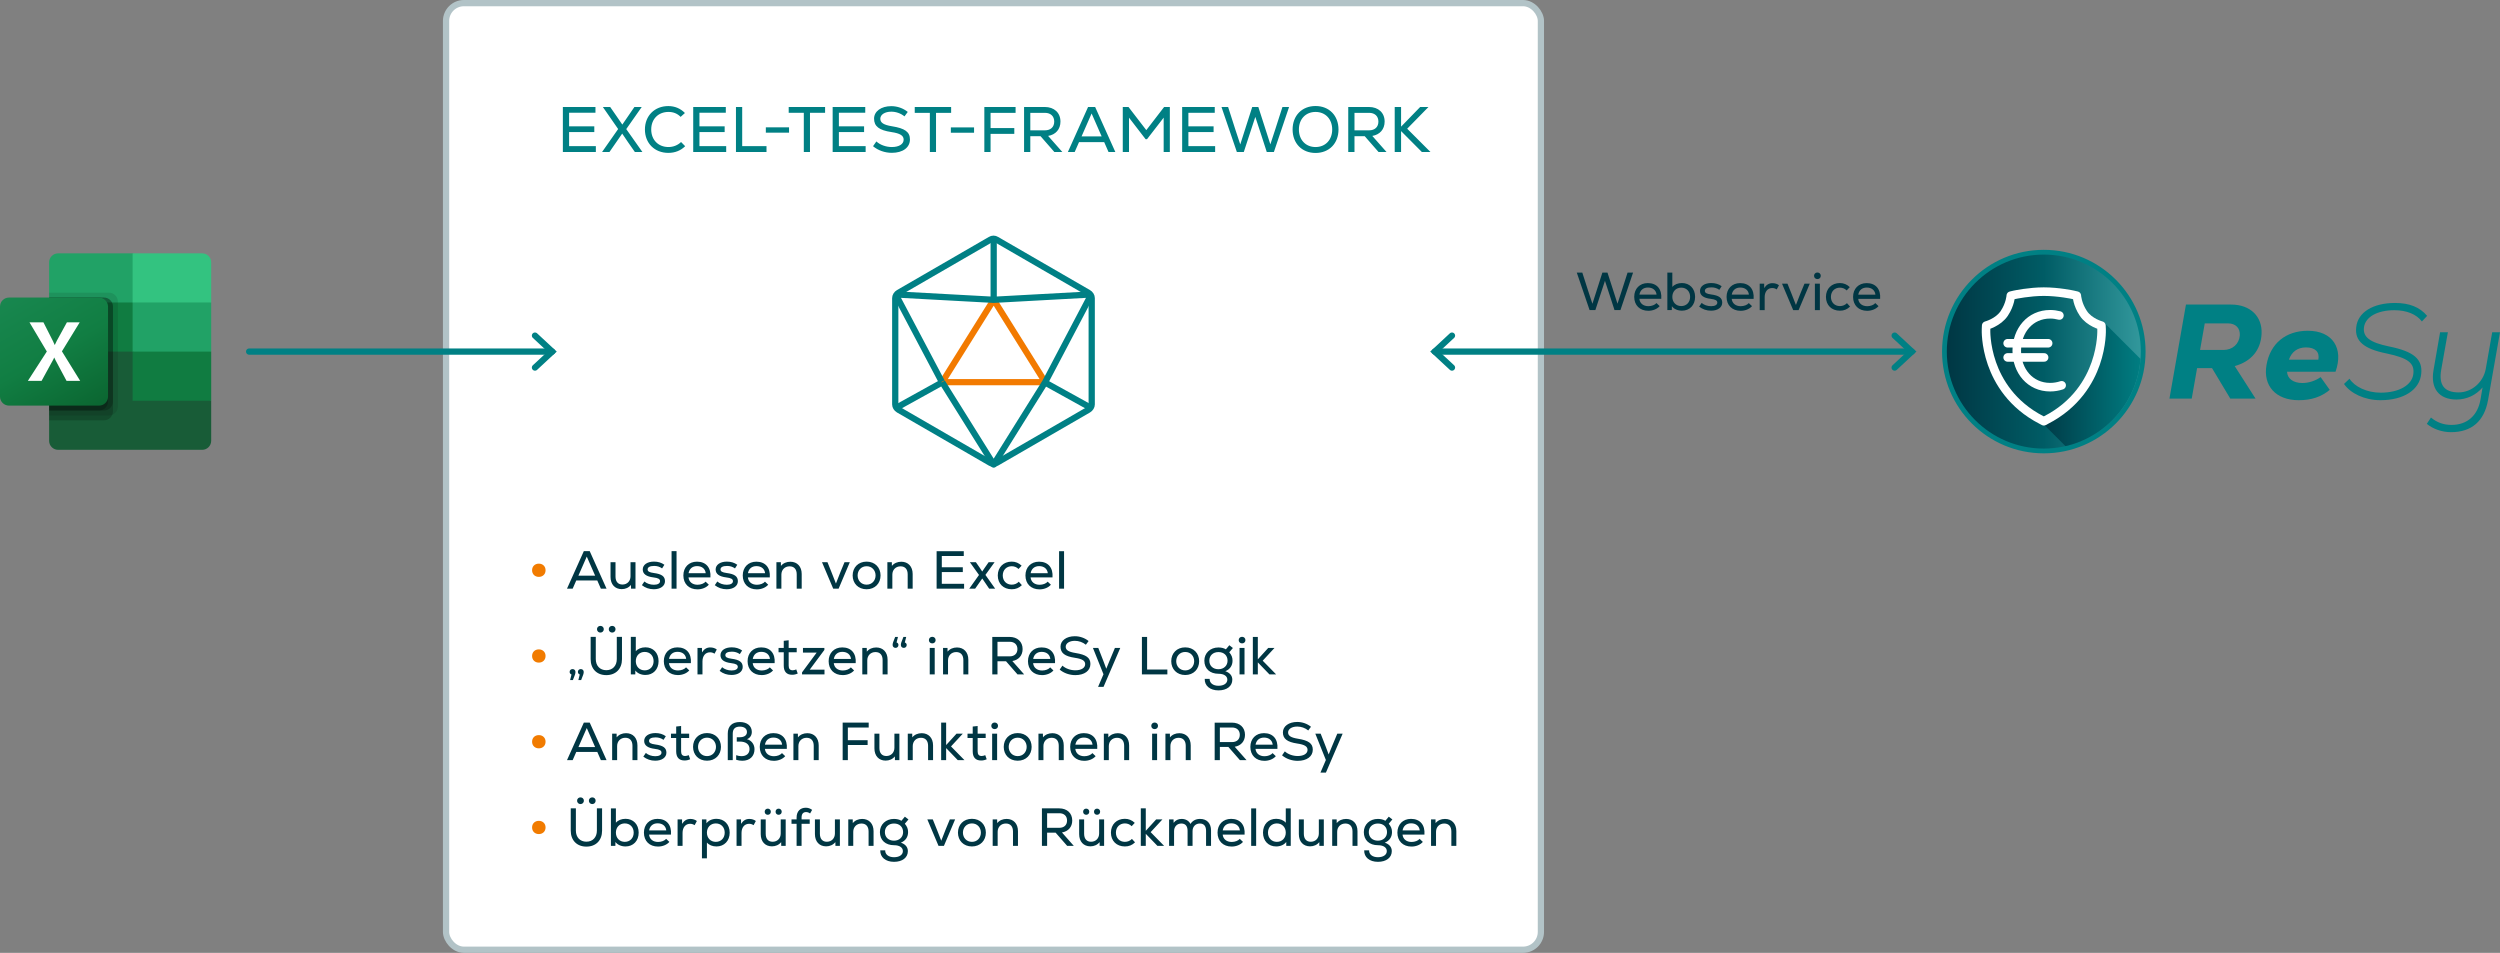
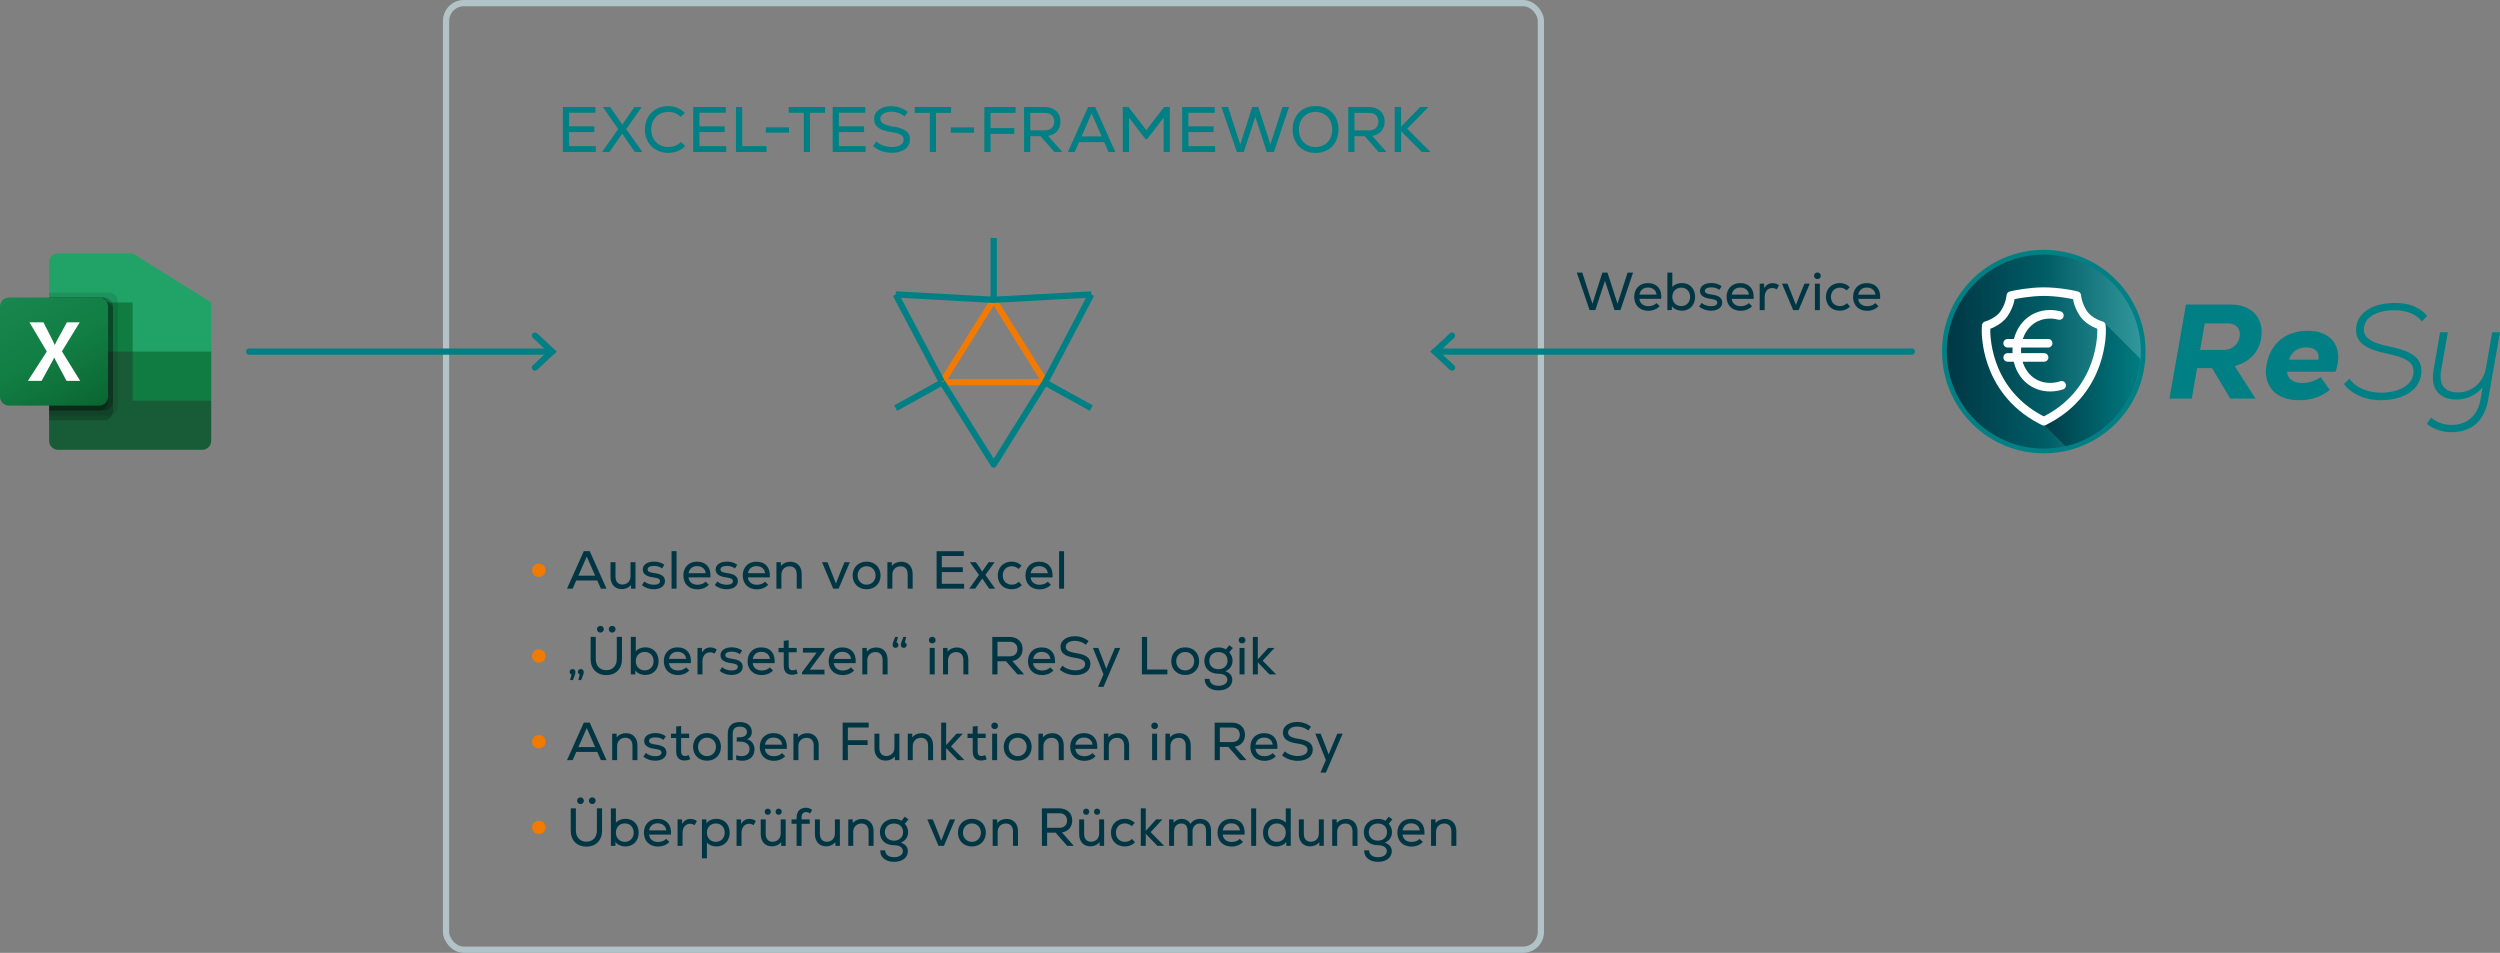
<svg xmlns="http://www.w3.org/2000/svg" viewBox="0 0 699.864 266.75">
  <rect x="0" y="0" width="699.864" height="266.75" fill="#808080" stroke="none" />
  <defs>
    <style>.k{fill:url(#j);}.l{fill:url(#g);}.m,.n,.o,.p,.q,.r,.s{fill:none;}.n,.o,.p,.r,.s{stroke-width:1.75px;}.n,.t{stroke:#008084;}.n,.q,.r,.s{stroke-linecap:round;}.o{stroke:#b2c3c7;}.p,.q,.r,.s{stroke-linejoin:round;}.p,.r{stroke:#008085;}.u{fill:#003643;}.v{fill:#008084;}.w{fill:#fff;}.x{fill:#f17b00;}.y{fill:#21a266;}.z{fill:#107c41;}.aa{fill:#185c37;}.ab{fill:#33c380;}.t{fill:url(#h);stroke-miterlimit:10;stroke-width:1.332px;}.ac{opacity:.1;}.ac,.ad{isolation:isolate;}.q{stroke:#fff;stroke-width:2.4px;}.s{stroke:#f27a00;}.ae{clip-path:url(#i);}.af{clip-path:url(#e);}.ag{clip-path:url(#d);}.ah{clip-path:url(#b);}.ai{clip-path:url(#c);}.ad{opacity:.2;}</style>
    <clipPath id="b">
      <rect class="m" x="68.87" width="467.625" height="266.75" />
    </clipPath>
    <clipPath id="c">
      <rect class="m" x="68.87" width="467.625" height="266.75" />
    </clipPath>
    <clipPath id="d">
      <rect class="m" x="68.87" width="467.625" height="266.75" />
    </clipPath>
    <clipPath id="e">
      <rect class="m" x="68.87" width="467.625" height="266.75" />
    </clipPath>
    <linearGradient id="g" x1="5.255" y1="-970.669" x2="24.995" y2="-936.481" gradientTransform="translate(0 1052)" gradientUnits="userSpaceOnUse">
      <stop offset="0" stop-color="#18874f" />
      <stop offset=".5" stop-color="#117e43" />
      <stop offset="1" stop-color="#0b6631" />
    </linearGradient>
    <linearGradient id="h" x1="544.335" y1="98.425" x2="599.976" y2="98.425" gradientUnits="userSpaceOnUse">
      <stop offset="0" stop-color="#003643" />
      <stop offset=".5" stop-color="#005c65" />
      <stop offset="1" stop-color="#33999d" />
    </linearGradient>
    <clipPath id="i">
      <circle class="m" cx="572.156" cy="98.425" r="27.145" />
    </clipPath>
    <linearGradient id="j" x1="570.18" y1="107.975" x2="600.359" y2="107.975" gradientUnits="userSpaceOnUse">
      <stop offset="0" stop-color="#003643" />
      <stop offset="1" stop-color="#008084" />
    </linearGradient>
  </defs>
  <g id="a">
    <g>
      <g class="ah">
-         <rect class="w" x="124.87" y=".875" width="306.5" height="265" rx="5" ry="5" />
        <rect class="o" x="124.87" y=".875" width="306.5" height="265" rx="5" ry="5" />
        <line class="n" x1="401.665" y1="98.425" x2="535.21" y2="98.425" />
      </g>
      <polyline class="n" points="406.477 102.899 401.665 98.425 406.477 93.952" />
      <g class="ai">
-         <polyline class="n" points="530.398 93.951 535.21 98.425 530.398 102.898" />
        <line class="n" x1="69.745" y1="98.425" x2="154.575" y2="98.425" />
      </g>
      <polyline class="n" points="149.763 93.951 154.575 98.425 149.763 102.898" />
      <g class="ag">
        <path class="u" d="m404.516,229.256c-1.077,0-2.006.404-2.635,1.168l-.015-1.033h-1.25v7.408h1.394v-3.944c0-1.336.945-2.311,2.296-2.311,1.26,0,1.995.81,1.995,2.235v4.02h1.394v-4.11c0-2.1-1.259-3.433-3.179-3.433m-9.485,1.228c1.381,0,2.296.781,2.416,1.982h-4.802c.225-1.246,1.081-1.982,2.386-1.982m-.045-1.243c-2.266,0-3.794,1.573-3.794,3.854,0,2.356,1.558,3.899,3.944,3.899,1.276,0,2.476-.494,3.18-1.303l-.899-.856c-.435.526-1.35.871-2.251.871-1.425,0-2.401-.781-2.536-2.057h6.135c.21-2.73-1.228-4.408-3.779-4.408m-9.247,6.105c-1.531,0-2.551-.961-2.551-2.401,0-1.426,1.035-2.401,2.551-2.401,1.545,0,2.551.96,2.551,2.401,0,1.41-1.051,2.401-2.551,2.401m3.944-2.401c0-.885-.255-1.561-.914-2.341l1.019-1.198-1.004-.78-.959,1.154c-.541-.344-1.276-.524-2.101-.524-2.266,0-3.929,1.558-3.929,3.689,0,2.251,1.543,3.674,3.974,3.674,1.515,0,2.461.645,2.461,1.65,0,1.035-.991,1.71-2.491,1.71-1.501,0-2.506-.78-2.461-1.935h-1.378c-.075,1.92,1.483,3.225,3.839,3.225,2.356,0,3.884-1.185,3.884-3,0-1.11-.704-1.95-1.963-2.369,1.289-.509,2.023-1.56,2.023-2.955m-12.843-3.689c-1.077,0-2.006.404-2.635,1.168l-.015-1.033h-1.25v7.408h1.394v-3.944c0-1.336.945-2.311,2.296-2.311,1.26,0,1.995.81,1.995,2.235v4.02h1.394v-4.11c0-2.1-1.259-3.433-3.179-3.433m-7.641.135v3.945c0,1.335-.915,2.31-2.266,2.31-1.215,0-1.935-.81-1.935-2.235v-4.02h-1.394v4.11c0,2.1,1.229,3.433,3.134,3.433,1.047,0,1.961-.404,2.59-1.183l.015,1.048h1.25v-7.408h-1.394Zm-11.747,6.285c-1.455,0-2.491-1.066-2.491-2.581,0-1.516,1.036-2.581,2.491-2.581,1.456,0,2.491,1.065,2.491,2.581,0,1.515-1.035,2.581-2.491,2.581m2.491-9.375v4.018c-.585-.689-1.56-1.093-2.701-1.093-2.131,0-3.674,1.528-3.674,3.869,0,2.341,1.543,3.869,3.674,3.869,1.226,0,2.26-.479,2.83-1.258l.015,1.093h1.249v-10.498h-1.393Zm-9.685,10.498h1.393v-10.498h-1.393v10.498Zm-5.578-6.315c1.38,0,2.296.781,2.416,1.982h-4.802c.225-1.246,1.08-1.982,2.386-1.982m-.045-1.243c-2.266,0-3.794,1.573-3.794,3.854,0,2.356,1.558,3.899,3.944,3.899,1.275,0,2.476-.494,3.18-1.303l-.899-.856c-.435.526-1.351.871-2.251.871-1.426,0-2.401-.781-2.536-2.057h6.135c.21-2.73-1.228-4.408-3.779-4.408m-8.688.015c-1.17,0-2.101.479-2.685,1.408-.435-.884-1.349-1.408-2.475-1.408-.941,0-1.69.359-2.245,1.093l-.015-.958h-1.249v7.408h1.393v-4.124c0-1.261.841-2.131,2.041-2.131,1.126,0,1.741.72,1.741,2.04v4.215h1.393v-4.125c0-1.26.825-2.13,2.041-2.13,1.126,0,1.741.72,1.741,2.04v4.215h1.393v-4.305c0-2.025-1.168-3.238-3.074-3.238m-10.066,7.543l-3.765-3.839,3.3-3.569h-1.755l-2.91,3.194v-6.284h-1.393v10.498h1.393v-3.374l3.255,3.374h1.875Zm-10.971.165c1.125,0,2.025-.359,2.835-1.153l-.87-.96c-.495.525-1.2.825-1.965.825-1.47,0-2.52-1.035-2.52-2.581,0-1.546,1.065-2.581,2.52-2.581.72,0,1.395.27,1.89.78l.87-.93c-.795-.764-1.71-1.138-2.775-1.138-2.295,0-3.898,1.573-3.898,3.869,0,2.326,1.588,3.869,3.913,3.869m-7.214-7.573v3.945c0,1.335-.916,2.31-2.266,2.31-1.216,0-1.936-.81-1.936-2.235v-4.02h-1.393v4.11c0,2.1,1.228,3.433,3.134,3.433,1.046,0,1.96-.404,2.59-1.183l.015,1.048h1.249v-7.408h-1.393Zm-.586-1.292c.434,0,.869-.3.869-.854,0-.569-.435-.869-.869-.869-.435,0-.854.3-.854.869,0,.554.419.854.854.854m-3.03,0c.434,0,.854-.3.854-.854,0-.569-.42-.869-.854-.869-.45,0-.869.3-.869.869,0,.554.419.854.869.854m-7.54-.435c1.35,0,2.175.795,2.175,2.04,0,1.26-.825,2.04-2.175,2.04h-3.407v-4.08h3.407Zm2.205,9.135h1.858l-3.313-3.75c1.755-.285,2.878-1.545,2.878-3.345,0-2.055-1.453-3.403-3.658-3.403h-4.83v10.498h1.453v-3.69h2.386l3.226,3.69Zm-16.95-7.543c-1.077,0-2.006.404-2.635,1.168l-.015-1.033h-1.25v7.408h1.394v-3.944c0-1.336.945-2.311,2.296-2.311,1.26,0,1.995.81,1.995,2.235v4.02h1.394v-4.11c0-2.1-1.259-3.433-3.179-3.433m-9.707,6.42c-1.531,0-2.521-1.171-2.521-2.581,0-1.411.99-2.581,2.521-2.581,1.516,0,2.506,1.17,2.506,2.581,0,1.41-.99,2.581-2.506,2.581m0,1.288c2.356,0,3.899-1.663,3.899-3.869,0-2.206-1.543-3.869-3.899-3.869-2.371,0-3.914,1.663-3.914,3.869,0,2.206,1.543,3.869,3.914,3.869m-6.192-7.573l-1.125,2.714-1.275,3.256-1.274-3.255-1.095-2.715h-1.53l3.134,7.408h1.515l3.134-7.408h-1.484Zm-15.63,5.955c-1.53,0-2.55-.961-2.55-2.401,0-1.426,1.035-2.401,2.55-2.401,1.546,0,2.551.96,2.551,2.401,0,1.41-1.05,2.401-2.551,2.401m3.945-2.401c0-.885-.255-1.561-.914-2.341l1.019-1.198-1.004-.78-.96,1.154c-.54-.344-1.275-.524-2.101-.524-2.265,0-3.929,1.558-3.929,3.689,0,2.251,1.544,3.674,3.974,3.674,1.516,0,2.461.645,2.461,1.65,0,1.035-.99,1.71-2.491,1.71-1.5,0-2.505-.78-2.46-1.935h-1.379c-.075,1.92,1.484,3.225,3.839,3.225,2.356,0,3.885-1.185,3.885-3,0-1.11-.704-1.95-1.964-2.369,1.29-.509,2.024-1.56,2.024-2.955m-12.844-3.689c-1.076,0-2.005.404-2.635,1.168l-.015-1.033h-1.249v7.408h1.393v-3.944c0-1.336.946-2.311,2.296-2.311,1.261,0,1.996.81,1.996,2.235v4.02h1.393v-4.11c0-2.1-1.258-3.433-3.179-3.433m-7.64.135v3.945c0,1.335-.915,2.31-2.266,2.31-1.215,0-1.936-.81-1.936-2.235v-4.02h-1.393v4.11c0,2.1,1.228,3.433,3.134,3.433,1.046,0,1.961-.404,2.59-1.183l.015,1.048h1.249v-7.408h-1.393Zm-8.072-2.055c.405,0,.735.12,1.125.39l.57-1.005c-.585-.42-1.14-.6-1.77-.6-1.529,0-2.578.975-2.578,2.745v.525h-1.425v1.228h1.425v6.18h1.393v-6.18h2.28v-1.228h-2.28v-.525c0-1.08.51-1.53,1.26-1.53m-7.099,2.055v3.945c0,1.335-.915,2.31-2.266,2.31-1.215,0-1.936-.81-1.936-2.235v-4.02h-1.393v4.11c0,2.1,1.229,3.433,3.134,3.433,1.047,0,1.961-.404,2.59-1.183l.015,1.048h1.249v-7.408h-1.393Zm-.586-1.292c.435,0,.869-.3.869-.854,0-.569-.434-.869-.869-.869-.434,0-.854.3-.854.869,0,.554.42.854.854.854m-3.03,0c.435,0,.854-.3.854-.854,0-.569-.419-.869-.854-.869-.449,0-.869.3-.869.869,0,.554.42.854.869.854m-5.161,1.157c-.984,0-1.734.449-2.319,1.378l-.015-1.243h-1.249v7.408h1.393v-3.644c0-1.531.84-2.536,2.115-2.536.45,0,.84.12,1.26.39l.63-1.169c-.435-.359-1.11-.584-1.815-.584m-9.39,6.42c-1.456,0-2.491-1.066-2.491-2.581,0-1.516,1.035-2.581,2.491-2.581,1.47,0,2.491,1.065,2.491,2.581,0,1.515-1.021,2.581-2.491,2.581m.18-6.45c-1.211,0-2.23.479-2.8,1.258l-.015-1.093h-1.249v10.888h1.393v-4.408c.585.689,1.546,1.093,2.671,1.093,2.191,0,3.704-1.588,3.704-3.868,0-2.282-1.513-3.87-3.704-3.87m-7.299.03c-.983,0-1.733.449-2.318,1.378l-.015-1.243h-1.25v7.408h1.393v-3.644c0-1.531.84-2.536,2.115-2.536.45,0,.84.12,1.26.39l.63-1.169c-.435-.359-1.11-.584-1.815-.584m-9.168,1.228c1.381,0,2.296.781,2.416,1.982h-4.802c.225-1.246,1.081-1.982,2.386-1.982m-.045-1.243c-2.266,0-3.794,1.573-3.794,3.854,0,2.356,1.558,3.899,3.944,3.899,1.276,0,2.476-.494,3.18-1.303l-.899-.856c-.435.526-1.35.871-2.251.871-1.425,0-2.401-.781-2.536-2.057h6.135c.21-2.73-1.228-4.408-3.779-4.408m-9.15,6.435c-1.455,0-2.491-1.066-2.491-2.581,0-1.516,1.036-2.581,2.491-2.581,1.471,0,2.491,1.065,2.491,2.581,0,1.515-1.02,2.581-2.491,2.581m.21-6.45c-1.14,0-2.115.404-2.701,1.093v-4.018h-1.393v10.498h1.249l.015-1.093c.57.779,1.604,1.258,2.833,1.258,2.128,0,3.671-1.528,3.671-3.869,0-2.341-1.543-3.869-3.674-3.869m-10.963,7.783c2.671,0,4.394-1.753,4.394-4.468v-6.24h-1.453v6.21c0,1.89-1.155,3.12-2.941,3.12-1.771,0-2.941-1.23-2.941-3.12v-6.21h-1.438v6.24c0,2.715,1.723,4.468,4.379,4.468m1.65-11.91c.479,0,.929-.33.929-.944,0-.614-.45-.929-.929-.929-.48,0-.944.315-.944.929,0,.614.464.944.944.944m-3.3,0c.48,0,.944-.33.944-.944,0-.614-.464-.929-.944-.929-.48,0-.944.315-.944.929,0,.614.464.944.944.944" />
        <path class="u" d="m374.367,205.391l-1.545,3.689-.87,2.13-.794-2.13-1.44-3.689h-1.5l2.955,7.364-1.515,3.524h1.53l4.678-10.888h-1.499Zm-11.086,7.603c2.566,0,4.229-1.228,4.229-3.119,0-1.755-1.169-2.595-4.184-3.075-1.951-.315-2.731-.825-2.731-1.756,0-.96,1.05-1.65,2.566-1.65,1.095,0,2.221.39,3.076,1.095l.764-1.035c-1.049-.854-2.43-1.348-3.855-1.348-2.356,0-4.004,1.213-4.004,2.908,0,1.801,1.183,2.716,4.034,3.136,2.026.3,2.866.81,2.866,1.77,0,1.051-1.081,1.726-2.761,1.726-1.351,0-2.761-.51-3.6-1.305l-.779,1.11c1.169.989,2.773,1.543,4.379,1.543m-9.411-6.51c1.381,0,2.296.781,2.416,1.982h-4.802c.225-1.246,1.081-1.982,2.386-1.982m-.045-1.243c-2.266,0-3.794,1.573-3.794,3.854,0,2.356,1.558,3.899,3.944,3.899,1.276,0,2.476-.494,3.18-1.303l-.899-.856c-.435.526-1.351.871-2.251.871-1.425,0-2.401-.781-2.536-2.057h6.135c.21-2.73-1.228-4.408-3.779-4.408m-8.925-1.577c1.351,0,2.176.795,2.176,2.04,0,1.26-.825,2.04-2.176,2.04h-3.406v-4.08h3.406Zm2.206,9.135h1.858l-3.313-3.75c1.755-.285,2.878-1.545,2.878-3.345,0-2.055-1.453-3.403-3.659-3.403h-4.829v10.498h1.453v-3.69h2.386l3.226,3.69Zm-16.951-7.543c-1.076,0-2.005.404-2.635,1.168l-.015-1.033h-1.249v7.408h1.393v-3.944c0-1.336.946-2.311,2.296-2.311,1.261,0,1.996.81,1.996,2.235v4.02h1.393v-4.11c0-2.1-1.258-3.433-3.179-3.433m-7.625,7.543h1.393v-7.408h-1.393v7.408Zm.704-8.683c.555,0,.944-.39.944-.915,0-.54-.389-.93-.944-.93-.539,0-.944.39-.944.93,0,.525.405.915.944.915m-10.319,1.14c-1.077,0-2.006.404-2.635,1.168l-.015-1.033h-1.25v7.408h1.393v-3.944c0-1.336.946-2.311,2.296-2.311,1.261,0,1.996.81,1.996,2.235v4.02h1.393v-4.11c0-2.1-1.258-3.433-3.178-3.433m-9.485,1.228c1.381,0,2.296.781,2.416,1.982h-4.802c.225-1.246,1.081-1.982,2.386-1.982m-.045-1.243c-2.266,0-3.794,1.573-3.794,3.854,0,2.356,1.558,3.899,3.944,3.899,1.276,0,2.476-.494,3.18-1.303l-.899-.856c-.435.526-1.35.871-2.251.871-1.425,0-2.401-.781-2.536-2.057h6.135c.21-2.73-1.228-4.408-3.779-4.408m-8.778.015c-1.076,0-2.005.404-2.635,1.168l-.015-1.033h-1.249v7.408h1.393v-3.944c0-1.336.946-2.311,2.296-2.311,1.261,0,1.996.81,1.996,2.235v4.02h1.393v-4.11c0-2.1-1.258-3.433-3.179-3.433m-9.706,6.42c-1.531,0-2.521-1.171-2.521-2.581,0-1.411.99-2.581,2.521-2.581,1.515,0,2.506,1.17,2.506,2.581,0,1.41-.991,2.581-2.506,2.581m0,1.288c2.356,0,3.899-1.663,3.899-3.869s-1.543-3.869-3.899-3.869c-2.371,0-3.914,1.663-3.914,3.869s1.543,3.869,3.914,3.869m-7.157-.165h1.393v-7.408h-1.393v7.408Zm.704-8.683c.554,0,.944-.39.944-.915,0-.54-.39-.93-.944-.93-.54,0-.944.39-.944.93,0,.525.404.915.944.915m-2.634,7.29c-.315.135-.69.24-1.005.24-.81,0-1.125-.48-1.125-1.306v-3.736h2.25v-1.213h-2.25v-2.145l-1.378.15v1.995h-1.455v1.213h1.455v3.736c0,1.665.779,2.564,2.338,2.564.555,0,1.035-.105,1.575-.344l-.405-1.154Zm-5.82,1.393l-3.765-3.839,3.3-3.569h-1.755l-2.91,3.194v-6.284h-1.393v10.498h1.393v-3.374l3.255,3.374h1.875Zm-11.97-7.543c-1.076,0-2.005.404-2.635,1.168l-.015-1.033h-1.249v7.408h1.393v-3.944c0-1.336.945-2.311,2.296-2.311,1.261,0,1.996.81,1.996,2.235v4.02h1.393v-4.11c0-2.1-1.258-3.433-3.179-3.433m-7.64.135v3.945c0,1.335-.915,2.31-2.266,2.31-1.216,0-1.936-.81-1.936-2.235v-4.02h-1.393v4.11c0,2.1,1.228,3.433,3.134,3.433,1.046,0,1.96-.404,2.59-1.183l.015,1.048h1.249v-7.408h-1.393Zm-7.199-1.727v-1.363h-7.288v10.498h1.453v-4.23h5.535v-1.348h-5.535v-3.557h5.835Zm-17.174,1.592c-1.076,0-2.005.404-2.635,1.168l-.015-1.033h-1.249v7.408h1.393v-3.944c0-1.336.946-2.311,2.296-2.311,1.261,0,1.996.81,1.996,2.235v4.02h1.393v-4.11c0-2.1-1.258-3.433-3.179-3.433m-9.484,1.228c1.38,0,2.296.781,2.416,1.982h-4.802c.225-1.246,1.08-1.982,2.386-1.982m-.045-1.243c-2.266,0-3.794,1.573-3.794,3.854,0,2.356,1.558,3.899,3.944,3.899,1.275,0,2.476-.494,3.18-1.303l-.899-.856c-.435.526-1.351.871-2.251.871-1.426,0-2.401-.781-2.536-2.057h6.135c.21-2.73-1.228-4.408-3.779-4.408m-7.379,1.694c.824-.285,1.363-1.049,1.363-2.025,0-1.696-1.318-2.774-3.359-2.774-2.176,0-3.374,1.183-3.374,3.209v7.454h1.393v-7.394c0-1.336.66-1.981,1.981-1.981,1.246,0,1.996.57,1.996,1.501,0,.931-.75,1.471-2.041,1.471h-.81v1.213h.855c1.71,0,2.716.78,2.716,2.101,0,1.261-.885,1.981-2.266,1.981-.48,0-.975-.09-1.471-.27v1.288c.586.18,1.156.27,1.711.27,2.101,0,3.419-1.258,3.419-3.239,0-1.366-.884-2.49-2.113-2.805m-11.178,4.741c-1.53,0-2.52-1.171-2.52-2.581,0-1.411.99-2.581,2.52-2.581,1.516,0,2.506,1.17,2.506,2.581,0,1.41-.99,2.581-2.506,2.581m0,1.288c2.356,0,3.899-1.663,3.899-3.869s-1.543-3.869-3.899-3.869c-2.37,0-3.914,1.663-3.914,3.869s1.544,3.869,3.914,3.869m-5.127-1.558c-.315.135-.69.24-1.005.24-.81,0-1.125-.48-1.125-1.306v-3.736h2.25v-1.213h-2.25v-2.145l-1.379.15v1.995h-1.455v1.213h1.455v3.736c0,1.665.779,2.564,2.339,2.564.555,0,1.035-.105,1.575-.344l-.405-1.154Zm-9.381,1.558c1.876,0,3.135-.914,3.135-2.248,0-1.351-.914-2.011-3.12-2.296-1.26-.165-1.74-.45-1.74-1.006,0-.63.645-.975,1.846-.975.81,0,1.53.21,2.205.69l.644-1.019c-.839-.6-1.784-.884-2.91-.884-1.89,0-3.149.884-3.149,2.203,0,1.246.989,1.981,2.984,2.221,1.336.165,1.861.45,1.861,1.051,0,.63-.66,1.005-1.726,1.005-1.035,0-2.01-.345-2.654-.915l-.705,1.035c.959.749,2.069,1.138,3.329,1.138m-8.155-7.708c-1.076,0-2.005.404-2.635,1.168l-.015-1.033h-1.249v7.408h1.393v-3.944c0-1.336.946-2.311,2.296-2.311,1.261,0,1.996.81,1.996,2.235v4.02h1.393v-4.11c0-2.1-1.258-3.433-3.179-3.433m-11.002-1.442l2.339,5.342h-4.679l2.34-5.342Zm3.944,8.985h1.59l-4.709-10.498h-1.65l-4.709,10.498h1.589l1.005-2.295h5.879l1.005,2.295Z" />
        <path class="u" d="m357.252,188.799l-3.765-3.839,3.3-3.569h-1.755l-2.91,3.194v-6.284h-1.393v10.498h1.393v-3.374l3.255,3.374h1.875Zm-10.249,0h1.393v-7.408h-1.393v7.408Zm.704-8.683c.554,0,.944-.39.944-.915,0-.54-.39-.93-.944-.93-.54,0-.944.39-.944.93,0,.525.404.915.944.915m-6.611,7.23c-1.53,0-2.551-.96-2.551-2.401,0-1.426,1.036-2.401,2.551-2.401,1.546,0,2.551.96,2.551,2.401,0,1.411-1.05,2.401-2.551,2.401m3.944-2.401c0-.885-.254-1.561-.913-2.341l1.018-1.198-1.003-.78-.96,1.154c-.54-.344-1.275-.524-2.101-.524-2.265,0-3.929,1.558-3.929,3.689,0,2.251,1.543,3.674,3.974,3.674,1.516,0,2.461.645,2.461,1.65,0,1.035-.99,1.71-2.491,1.71-1.5,0-2.506-.78-2.461-1.935h-1.378c-.075,1.92,1.483,3.225,3.839,3.225,2.356,0,3.884-1.185,3.884-3,0-1.11-.704-1.949-1.963-2.369,1.289-.509,2.023-1.559,2.023-2.955m-13.244,2.731c-1.53,0-2.521-1.17-2.521-2.581,0-1.41.991-2.581,2.521-2.581,1.516,0,2.506,1.171,2.506,2.581,0,1.411-.99,2.581-2.506,2.581m0,1.288c2.356,0,3.899-1.663,3.899-3.869,0-2.206-1.543-3.869-3.899-3.869-2.371,0-3.914,1.663-3.914,3.869,0,2.206,1.543,3.869,3.914,3.869m-12.125-.165h7.124v-1.363h-5.67v-9.135h-1.454v10.498Zm-7.561-7.408l-1.544,3.689-.87,2.13-.795-2.13-1.44-3.689h-1.499l2.954,7.364-1.515,3.524h1.53l4.679-10.888h-1.5Zm-11.086,7.603c2.566,0,4.229-1.228,4.229-3.118,0-1.756-1.168-2.596-4.184-3.076-1.95-.315-2.731-.825-2.731-1.755,0-.961,1.051-1.651,2.566-1.651,1.096,0,2.221.39,3.076,1.095l.764-1.035c-1.049-.854-2.429-1.348-3.855-1.348-2.356,0-4.004,1.213-4.004,2.908,0,1.801,1.184,2.716,4.034,3.136,2.026.3,2.866.81,2.866,1.771,0,1.05-1.08,1.725-2.761,1.725-1.35,0-2.761-.51-3.6-1.305l-.779,1.11c1.169.989,2.774,1.543,4.379,1.543m-9.411-6.51c1.381,0,2.296.781,2.416,1.982h-4.801c.225-1.246,1.08-1.982,2.385-1.982m-.045-1.243c-2.265,0-3.794,1.573-3.794,3.854,0,2.356,1.559,3.899,3.945,3.899,1.275,0,2.475-.494,3.179-1.303l-.899-.856c-.435.526-1.35.871-2.25.871-1.426,0-2.401-.781-2.536-2.057h6.135c.21-2.729-1.229-4.408-3.78-4.408m-8.924-1.577c1.35,0,2.175.795,2.175,2.04,0,1.26-.825,2.04-2.175,2.04h-3.406v-4.08h3.406Zm2.205,9.135h1.859l-3.314-3.75c1.755-.285,2.879-1.545,2.879-3.345,0-2.055-1.454-3.403-3.659-3.403h-4.83v10.498h1.454v-3.69h2.385l3.226,3.69Zm-16.95-7.543c-1.077,0-2.006.404-2.635,1.168l-.015-1.033h-1.249v7.408h1.393v-3.944c0-1.336.945-2.311,2.296-2.311,1.26,0,1.996.81,1.996,2.235v4.02h1.393v-4.11c0-2.1-1.259-3.433-3.179-3.433m-7.625,7.543h1.393v-7.408h-1.393v7.408Zm.704-8.683c.554,0,.944-.39.944-.915,0-.54-.39-.93-.944-.93-.54,0-.944.39-.944.93,0,.525.404.915.944.915m-7.68-.255l.39-1.56h-.78c-.585,1.41-.72,1.83-.72,2.264,0,.465.345.809.81.809.48,0,.825-.344.825-.809,0-.344-.21-.614-.525-.704m-2.31,0l.39-1.56h-.78c-.585,1.41-.72,1.83-.72,2.264,0,.465.345.809.825.809.465,0,.81-.344.81-.809,0-.344-.195-.614-.525-.704m-5.696,1.395c-1.076,0-2.005.404-2.635,1.168l-.015-1.033h-1.249v7.408h1.393v-3.944c0-1.336.946-2.311,2.296-2.311,1.261,0,1.996.81,1.996,2.235v4.02h1.393v-4.11c0-2.1-1.258-3.433-3.179-3.433m-9.484,1.228c1.381,0,2.296.781,2.416,1.982h-4.802c.225-1.246,1.08-1.982,2.386-1.982m-.045-1.243c-2.266,0-3.794,1.573-3.794,3.854,0,2.356,1.558,3.899,3.944,3.899,1.276,0,2.476-.494,3.18-1.303l-.899-.856c-.435.526-1.351.871-2.251.871-1.426,0-2.401-.781-2.536-2.057h6.135c.21-2.729-1.228-4.408-3.779-4.408m-9.096,6.24l4.109-5.536v-.554h-5.998v1.303h3.839l-4.094,5.536v.569h6.283v-1.318h-4.139Zm-3.758-.075c-.315.135-.69.24-1.005.24-.81,0-1.125-.48-1.125-1.305v-3.737h2.25v-1.213h-2.25v-2.145l-1.378.15v1.995h-1.455v1.213h1.455v3.737c0,1.664.779,2.563,2.338,2.563.555,0,1.035-.105,1.575-.344l-.405-1.154Zm-9.793-4.922c1.381,0,2.296.781,2.416,1.982h-4.802c.225-1.246,1.081-1.982,2.386-1.982m-.045-1.243c-2.266,0-3.794,1.573-3.794,3.854,0,2.356,1.558,3.899,3.944,3.899,1.276,0,2.476-.494,3.18-1.303l-.899-.856c-.435.526-1.35.871-2.251.871-1.425,0-2.401-.781-2.536-2.057h6.135c.21-2.729-1.228-4.408-3.779-4.408m-8.293,7.723c1.876,0,3.134-.914,3.134-2.248,0-1.351-.914-2.011-3.119-2.296-1.261-.165-1.741-.45-1.741-1.006,0-.63.645-.975,1.846-.975.81,0,1.531.21,2.205.69l.644-1.019c-.839-.599-1.784-.884-2.909-.884-1.891,0-3.149.884-3.149,2.204,0,1.245.988,1.98,2.984,2.22,1.335.165,1.861.45,1.861,1.051,0,.63-.661,1.005-1.726,1.005-1.036,0-2.011-.345-2.655-.915l-.704,1.035c.959.749,2.068,1.138,3.329,1.138m-5.941-7.708c-.984,0-1.734.449-2.319,1.378l-.015-1.243h-1.249v7.408h1.393v-3.644c0-1.531.84-2.536,2.115-2.536.45,0,.84.12,1.26.39l.63-1.169c-.435-.359-1.11-.584-1.815-.584m-9.168,1.228c1.38,0,2.295.781,2.416,1.982h-4.802c.225-1.246,1.08-1.982,2.386-1.982m-.045-1.243c-2.266,0-3.794,1.573-3.794,3.854,0,2.356,1.558,3.899,3.944,3.899,1.275,0,2.475-.494,3.179-1.303l-.898-.856c-.436.526-1.351.871-2.251.871-1.426,0-2.401-.781-2.536-2.057h6.135c.21-2.729-1.229-4.408-3.779-4.408m-9.15,6.435c-1.456,0-2.491-1.065-2.491-2.581,0-1.515,1.035-2.581,2.491-2.581,1.47,0,2.491,1.066,2.491,2.581,0,1.516-1.021,2.581-2.491,2.581m.21-6.45c-1.141,0-2.116.404-2.701,1.093v-4.018h-1.393v10.498h1.249l.015-1.093c.569.779,1.604,1.258,2.833,1.258,2.128,0,3.671-1.528,3.671-3.869,0-2.341-1.543-3.869-3.674-3.869m-10.964,7.783c2.671,0,4.394-1.753,4.394-4.468v-6.24h-1.453v6.21c0,1.89-1.155,3.12-2.941,3.12-1.77,0-2.941-1.23-2.941-3.12v-6.21h-1.438v6.24c0,2.715,1.724,4.468,4.379,4.468m1.65-11.91c.48,0,.929-.33.929-.944s-.449-.929-.929-.929c-.479,0-.944.315-.944.929s.465.944.944.944m-3.3,0c.48,0,.944-.33.944-.944s-.464-.929-.944-.929c-.479,0-.944.315-.944.929s.465.944.944.944m-5.491,10.217c-.465,0-.81.33-.81.794,0,.345.21.614.525.719l-.39,1.56h.78c.585-1.41.72-1.845.72-2.279,0-.464-.345-.794-.825-.794m-2.295,0c-.48,0-.825.33-.825.794,0,.345.21.614.525.719l-.39,1.56h.78c.585-1.41.72-1.845.72-2.279,0-.464-.345-.794-.81-.794" />
        <path class="u" d="m296.485,164.799h1.393v-10.498h-1.393v10.498Zm-5.577-6.315c1.38,0,2.296.781,2.416,1.982h-4.802c.225-1.246,1.08-1.982,2.386-1.982m-.045-1.243c-2.266,0-3.794,1.573-3.794,3.854,0,2.356,1.558,3.899,3.944,3.899,1.275,0,2.475-.494,3.179-1.303l-.898-.856c-.436.526-1.351.871-2.251.871-1.426,0-2.401-.781-2.536-2.057h6.135c.21-2.73-1.228-4.408-3.779-4.408m-7.627,7.723c1.125,0,2.025-.359,2.835-1.153l-.87-.96c-.495.525-1.2.825-1.965.825-1.47,0-2.52-1.035-2.52-2.581,0-1.546,1.065-2.581,2.52-2.581.72,0,1.395.27,1.89.78l.87-.93c-.795-.764-1.71-1.138-2.775-1.138-2.295,0-3.898,1.573-3.898,3.869,0,2.326,1.588,3.869,3.913,3.869m-7.372-4.019l2.565-3.554h-1.665l-1.11,1.59-.69,1.019-.659-1.019-1.11-1.59h-1.68l2.55,3.569-2.73,3.839h1.65l1.994-2.849,1.935,2.849h1.68l-2.73-3.854Zm-12.21,2.491v-3.286h5.88v-1.335h-5.88v-3.166h6.15v-1.348h-7.603v10.498h7.693v-1.363h-6.24Zm-11.339-6.18c-1.077,0-2.006.404-2.635,1.168l-.015-1.033h-1.249v7.408h1.393v-3.944c0-1.336.945-2.311,2.296-2.311,1.26,0,1.996.81,1.996,2.235v4.02h1.393v-4.11c0-2.1-1.258-3.433-3.179-3.433m-9.707,6.42c-1.53,0-2.521-1.171-2.521-2.581,0-1.411.991-2.581,2.521-2.581,1.516,0,2.506,1.17,2.506,2.581,0,1.41-.99,2.581-2.506,2.581m0,1.288c2.356,0,3.899-1.663,3.899-3.869s-1.543-3.869-3.899-3.869c-2.371,0-3.914,1.663-3.914,3.869s1.543,3.869,3.914,3.869m-6.192-7.573l-1.125,2.714-1.275,3.256-1.274-3.255-1.095-2.715h-1.53l3.135,7.408h1.514l3.135-7.408h-1.485Zm-15.164-.135c-1.077,0-2.006.404-2.635,1.168l-.015-1.033h-1.249v7.408h1.393v-3.944c0-1.336.945-2.311,2.296-2.311,1.26,0,1.996.81,1.996,2.235v4.02h1.393v-4.11c0-2.1-1.259-3.433-3.179-3.433m-9.485,1.228c1.381,0,2.296.781,2.416,1.982h-4.802c.225-1.246,1.081-1.982,2.386-1.982m-.045-1.243c-2.266,0-3.794,1.573-3.794,3.854,0,2.356,1.558,3.899,3.944,3.899,1.276,0,2.476-.494,3.18-1.303l-.899-.856c-.435.526-1.35.871-2.251.871-1.425,0-2.401-.781-2.536-2.057h6.135c.21-2.73-1.228-4.408-3.779-4.408m-8.293,7.723c1.876,0,3.134-.914,3.134-2.248,0-1.351-.914-2.011-3.119-2.296-1.261-.165-1.741-.45-1.741-1.006,0-.63.645-.975,1.846-.975.81,0,1.531.21,2.205.69l.644-1.019c-.839-.6-1.784-.884-2.909-.884-1.891,0-3.149.884-3.149,2.203,0,1.246.988,1.981,2.984,2.221,1.335.165,1.861.45,1.861,1.051,0,.63-.661,1.005-1.726,1.005-1.036,0-2.011-.345-2.655-.915l-.704,1.035c.959.749,2.068,1.138,3.329,1.138m-8.286-6.48c1.381,0,2.296.781,2.416,1.982h-4.802c.225-1.246,1.08-1.982,2.386-1.982m-.045-1.243c-2.266,0-3.794,1.573-3.794,3.854,0,2.356,1.558,3.899,3.944,3.899,1.276,0,2.476-.494,3.18-1.303l-.899-.856c-.435.526-1.351.871-2.251.871-1.426,0-2.401-.781-2.536-2.057h6.135c.21-2.73-1.228-4.408-3.779-4.408m-7.097,7.558h1.393v-10.498h-1.393v10.498Zm-4.98.165c1.876,0,3.135-.914,3.135-2.248,0-1.351-.914-2.011-3.119-2.296-1.261-.165-1.741-.45-1.741-1.006,0-.63.645-.975,1.846-.975.81,0,1.53.21,2.205.69l.644-1.019c-.839-.6-1.784-.884-2.909-.884-1.891,0-3.15.884-3.15,2.203,0,1.246.989,1.981,2.984,2.221,1.336.165,1.861.45,1.861,1.051,0,.63-.66,1.005-1.725,1.005-1.036,0-2.011-.345-2.655-.915l-.705,1.035c.959.749,2.069,1.138,3.329,1.138m-6.513-7.573v3.945c0,1.335-.915,2.31-2.266,2.31-1.216,0-1.936-.81-1.936-2.235v-4.02h-1.393v4.11c0,2.1,1.228,3.433,3.134,3.433,1.046,0,1.96-.404,2.59-1.183l.015,1.048h1.249v-7.408h-1.393Zm-12.248-1.577l2.339,5.342h-4.679l2.34-5.342Zm3.944,8.985h1.59l-4.709-10.498h-1.65l-4.709,10.498h1.589l1.005-2.295h5.879l1.005,2.295Z" />
        <path class="u" d="m522.598,80.501c1.381,0,2.296.781,2.416,1.982h-4.802c.226-1.246,1.081-1.982,2.386-1.982m-.045-1.243c-2.266,0-3.794,1.573-3.794,3.854,0,2.356,1.558,3.899,3.944,3.899,1.276,0,2.476-.494,3.18-1.303l-.899-.856c-.435.526-1.35.871-2.251.871-1.425,0-2.401-.781-2.536-2.057h6.135c.21-2.729-1.228-4.408-3.779-4.408m-7.476,7.723c1.125,0,2.025-.359,2.835-1.153l-.87-.96c-.495.525-1.2.825-1.965.825-1.47,0-2.52-1.035-2.52-2.581s1.065-2.581,2.52-2.581c.72,0,1.395.27,1.89.78l.87-.93c-.795-.764-1.71-1.138-2.775-1.138-2.295,0-3.899,1.573-3.899,3.869,0,2.326,1.589,3.869,3.914,3.869m-7.007-.165h1.393v-7.408h-1.393v7.408Zm.704-8.683c.555,0,.945-.39.945-.915,0-.54-.39-.93-.945-.93-.539,0-.944.39-.944.93,0,.525.405.915.944.915m-3.615,1.275l-1.125,2.714-1.274,3.256-1.275-3.255-1.095-2.715h-1.529l3.134,7.408h1.515l3.134-7.408h-1.485Zm-8.957-.135c-.984,0-1.734.449-2.319,1.378l-.015-1.243h-1.249v7.408h1.393v-3.644c0-1.531.84-2.536,2.115-2.536.45,0,.84.12,1.26.39l.63-1.169c-.435-.359-1.11-.584-1.815-.584m-9.018,1.228c1.38,0,2.296.781,2.416,1.982h-4.802c.225-1.246,1.08-1.982,2.386-1.982m-.045-1.243c-2.266,0-3.794,1.573-3.794,3.854,0,2.356,1.558,3.899,3.944,3.899,1.275,0,2.476-.494,3.18-1.303l-.899-.856c-.435.526-1.351.871-2.251.871-1.426,0-2.401-.781-2.536-2.057h6.135c.21-2.729-1.228-4.408-3.779-4.408m-8.144,7.723c1.876,0,3.134-.914,3.134-2.248,0-1.351-.913-2.011-3.119-2.296-1.26-.165-1.741-.45-1.741-1.006,0-.63.646-.975,1.846-.975.811,0,1.531.21,2.206.69l.644-1.019c-.839-.599-1.784-.884-2.91-.884-1.89,0-3.149.884-3.149,2.204,0,1.245.989,1.98,2.984,2.22,1.336.165,1.861.45,1.861,1.051,0,.63-.66,1.005-1.726,1.005-1.035,0-2.01-.345-2.654-.915l-.705,1.035c.959.749,2.069,1.138,3.329,1.138m-8.345-1.288c-1.456,0-2.491-1.065-2.491-2.581,0-1.515,1.035-2.581,2.491-2.581,1.47,0,2.491,1.066,2.491,2.581,0,1.516-1.021,2.581-2.491,2.581m.21-6.45c-1.141,0-2.116.404-2.701,1.093v-4.018h-1.393v10.498h1.249l.015-1.093c.569.779,1.603,1.258,2.832,1.258,2.129,0,3.672-1.528,3.672-3.869s-1.544-3.869-3.674-3.869m-9.53,1.258c1.381,0,2.296.781,2.416,1.982h-4.802c.225-1.246,1.081-1.982,2.386-1.982m-.045-1.243c-2.266,0-3.794,1.573-3.794,3.854,0,2.356,1.558,3.899,3.944,3.899,1.276,0,2.476-.494,3.18-1.303l-.899-.856c-.435.526-1.35.871-2.251.871-1.425,0-2.401-.781-2.536-2.057h6.135c.21-2.729-1.228-4.408-3.779-4.408m-5.657-2.94l-1.71,5.324-1.11,3.391-2.804-8.715h-1.425l-2.79,8.73-1.125-3.405-1.709-5.325h-1.545l3.584,10.498h1.62l1.29-3.943,1.395-4.245,1.395,4.245,1.274,3.943h1.665l3.54-10.498h-1.545Z" />
        <path class="v" d="m400.452,42.55l-6.516-6.516,5.958-6.084h-2.322l-5.346,5.508v-5.508h-1.782v12.6h1.782v-5.85l5.814,5.85h2.412Zm-17.185-10.962c1.62,0,2.61.954,2.61,2.448,0,1.512-.99,2.448-2.61,2.448h-4.086v-4.896h4.086Zm2.646,10.962h2.232l-3.978-4.5c2.106-.342,3.456-1.854,3.456-4.014,0-2.466-1.746-4.086-4.392-4.086h-5.796v12.6h1.746v-4.428h2.862l3.87,4.428Zm-17.631-1.386c-2.754,0-4.662-1.998-4.662-4.914s1.908-4.914,4.662-4.914,4.662,1.998,4.662,4.914-1.908,4.914-4.662,4.914m0,1.656c3.816,0,6.426-2.682,6.426-6.57s-2.61-6.57-6.426-6.57c-3.816,0-6.426,2.682-6.426,6.57s2.61,6.57,6.426,6.57m-9.269-12.87l-2.052,6.39-1.332,4.068-3.366-10.458h-1.71l-3.348,10.476-1.35-4.086-2.052-6.39h-1.854l4.302,12.6h1.944l1.548-4.734,1.674-5.094,1.674,5.094,1.53,4.734h1.998l4.248-12.6h-1.854Zm-26.329,10.962v-3.942h7.056v-1.602h-7.056v-3.798h7.38v-1.62h-9.126v12.6h9.234v-1.638h-7.488Zm-6.795-10.962l-4.986,6.48-4.986-6.48h-1.602v12.6h1.746v-9.612l4.644,6.03h.396l4.662-6.03v9.612h1.728v-12.6h-1.602Zm-20.298,1.818l2.808,6.408h-5.616l2.808-6.408Zm4.734,10.782h1.908l-5.652-12.6h-1.98l-5.652,12.6h1.908l1.206-2.754h7.056l1.206,2.754Zm-17.809-10.962c1.62,0,2.61.954,2.61,2.448,0,1.512-.99,2.448-2.61,2.448h-4.086v-4.896h4.086Zm2.646,10.962h2.232l-3.978-4.5c2.106-.342,3.456-1.854,3.456-4.014,0-2.466-1.746-4.086-4.392-4.086h-5.796v12.6h1.746v-4.428h2.862l3.87,4.428Zm-10.853-10.962v-1.638h-8.748v12.6h1.746v-5.076h6.642v-1.62h-6.642v-4.266h7.002Zm-18.121,5.562h6.498v-1.494h-6.498v1.494Zm.079-7.2h-10.188v1.638h4.23v10.962h1.728v-10.962h4.23v-1.638Zm-16.608,12.834c3.078,0,5.076-1.476,5.076-3.744,0-2.106-1.404-3.114-5.022-3.69-2.34-.378-3.276-.99-3.276-2.106,0-1.152,1.26-1.98,3.078-1.98,1.314,0,2.664.468,3.69,1.314l.918-1.242c-1.26-1.026-2.916-1.62-4.626-1.62-2.826,0-4.806,1.458-4.806,3.492,0,2.16,1.422,3.258,4.842,3.762,2.43.36,3.438.972,3.438,2.124,0,1.26-1.296,2.07-3.312,2.07-1.62,0-3.312-.612-4.32-1.566l-.936,1.332c1.404,1.188,3.33,1.854,5.256,1.854m-14.816-1.872v-3.942h7.056v-1.602h-7.056v-3.798h7.38v-1.62h-9.126v12.6h9.234v-1.638h-7.488Zm-3.861-10.962h-10.188v1.638h4.23v10.962h1.728v-10.962h4.23v-1.638Zm-16.589,7.2h6.498v-1.494h-6.498v1.494Zm-8.364,5.4h8.55v-1.638h-6.804v-10.962h-1.746v12.6Zm-10.22-1.638v-3.942h7.056v-1.602h-7.056v-3.798h7.379v-1.62h-9.125v12.6h9.233v-1.638h-7.487Zm-8.713,1.89c1.872,0,3.474-.648,4.716-1.872l-1.152-1.17c-.918.9-2.196,1.404-3.51,1.404-2.862,0-4.842-1.998-4.842-4.914s1.98-4.914,4.842-4.914c1.35,0,2.502.468,3.384,1.386l1.206-1.08c-1.242-1.278-2.844-1.944-4.644-1.944-3.852,0-6.552,2.718-6.552,6.552s2.7,6.552,6.552,6.552m-11.781-6.66l4.338-6.192h-2.052l-3.384,4.932-1.602-2.34-1.8-2.592h-2.052l4.284,6.174-4.5,6.426h2.07l3.564-5.148,1.62,2.394,1.926,2.754h2.106l-4.518-6.408Zm-15.999,4.77v-3.942h7.056v-1.602h-7.056v-3.798h7.38v-1.62h-9.126v12.6h9.234v-1.638h-7.488Z" />
-         <path class="r" d="m277.255,67.09c.577-.346,1.153-.346,1.73,0l25.712,14.874c.577.346.923.923.923,1.499v29.749c0,.576-.346,1.153-.923,1.499l-25.712,14.874c-.577.346-1.153.346-1.73,0l-25.713-14.874c-.576-.346-.922-.923-.922-1.499v-29.749c0-.576.346-1.153.922-1.499l25.713-14.874Z" />
      </g>
      <polygon class="s" points="292.59 106.985 263.764 106.985 278.177 83.924 292.59 106.985" />
      <path class="p" d="m263.764,106.986l14.413,23.061,14.413-23.061m-41.855,7.264l12.914-7.149m41.855,7.149l-12.914-7.149m12.914-24.675l-27.327,1.499v-17.296m27.327,15.797l-12.914,24.56m-41.855-24.56l12.914,24.444m-12.914-24.444l27.442,1.499" />
      <g class="af">
        <path class="x" d="m150.843,233.497c1.088,0,1.887-.748,1.887-1.853s-.799-1.853-1.887-1.853c-1.088,0-1.887.748-1.887,1.853s.799,1.853,1.887,1.853" />
        <path class="x" d="m150.843,209.497c1.088,0,1.887-.748,1.887-1.853s-.799-1.853-1.887-1.853c-1.088,0-1.887.748-1.887,1.853s.799,1.853,1.887,1.853" />
        <path class="x" d="m150.843,185.497c1.088,0,1.887-.748,1.887-1.853,0-1.105-.799-1.853-1.887-1.853-1.088,0-1.887.748-1.887,1.853,0,1.105.799,1.853,1.887,1.853" />
        <path class="x" d="m150.843,161.497c1.088,0,1.887-.748,1.887-1.853,0-1.105-.799-1.853-1.887-1.853-1.088,0-1.887.748-1.887,1.853,0,1.105.799,1.853,1.887,1.853" />
      </g>
    </g>
  </g>
  <g id="f">
    <g>
      <g>
        <path class="aa" d="m37.125,97.05l-23.375-4.125v30.48c0,1.392,1.128,2.52,2.52,2.52h40.334c1.392,0,2.52-1.128,2.52-2.52h0v-11.23l-22-15.125Z" />
        <path class="y" d="m37.125,70.925h-20.855c-1.392,0-2.52,1.128-2.52,2.52h0v11.23l23.375,13.75,12.375,4.125,9.625-4.125v-13.75l-22-13.75Z" />
        <path class="z" d="m13.75,84.675h23.375v13.75H13.75v-13.75Z" />
        <path class="ac" d="m30.48,81.925H13.75v34.375h16.73c1.39-.005,2.516-1.13,2.52-2.52v-29.334c-.005-1.39-1.13-2.516-2.52-2.52Z" />
        <path class="ad" d="m29.105,83.3h-15.355v34.375h15.355c1.39-.005,2.516-1.13,2.52-2.52v-29.334c-.005-1.39-1.13-2.516-2.52-2.52Z" />
-         <path class="ad" d="m29.105,83.3h-15.355v31.625h15.355c1.39-.005,2.516-1.13,2.52-2.52v-26.584c-.005-1.39-1.13-2.516-2.52-2.52Z" />
+         <path class="ad" d="m29.105,83.3h-15.355v31.625h15.355c1.39-.005,2.516-1.13,2.52-2.52v-26.584Z" />
        <path class="ad" d="m27.73,83.3h-13.98v31.625h13.98c1.39-.005,2.516-1.13,2.52-2.52v-26.584c-.005-1.39-1.13-2.516-2.52-2.52Z" />
        <path class="l" d="m2.52,83.3h25.209c1.392,0,2.52,1.128,2.52,2.52v25.209c0,1.392-1.128,2.52-2.52,2.52H2.52c-1.392 0-2.52-1.128-2.52-2.52v-25.209c0-1.392,1.128-2.52,2.52-2.52Z" />
        <path class="w" d="m7.806,106.617l5.302-8.216-4.858-8.17h3.908l2.651,5.225c.245.496.412.865.503,1.108h.034c.174-.396.357-.781.55-1.154l2.834-5.177h3.587l-4.982,8.122,5.108,8.261h-3.817l-3.062-5.735c-.144-.244-.267-.5-.366-.766h-.045c-.09.26-.209.509-.355.743l-3.153,5.758h-3.84v0Z" />
-         <path class="ab" d="m56.605,70.925h-19.48v13.75h22v-11.23c0-1.392-1.128-2.52-2.52-2.52h0Z" />
        <path class="z" d="m37.125,98.425h22v13.75h-22v-13.75Z" />
      </g>
      <g>
        <g>
          <g>
            <path class="t" d="m599.976,98.425c0,15.364-12.457,27.82-27.821,27.82s-27.82-12.456-27.82-27.82c0-15.365,12.456-27.821,27.82-27.821s27.821,12.456,27.821,27.821Z" />
            <g class="ae">
              <path class="k" d="m588.282,91.153l.046.995c.009.176.176,4.38-1.65,9.62-1.69,4.846-5.48,11.53-13.933,15.844l-.589.315-.589-.315c-.478-.244-.937-.498-1.386-.757l8.735,8.735s6.071-.468,13.618-8.143c7.546-7.675,7.826-15.826,7.826-15.826l-11.26-11.26-.817.792Z" />
            </g>
          </g>
          <g>
            <path class="q" d="m581.396,82.77s.126,2.407,1.83,4.961c1.703,2.555,5.056,3.421,5.056,3.421h-0s.046.995.046.995c.009.176.176,4.38-1.65,9.62-1.69,4.846-5.48,11.53-13.933,15.844l-.589.315-.589-.315c-8.453-4.315-12.243-10.998-13.933-15.844-1.826-5.24-1.659-9.444-1.65-9.62l.046-.995s3.353-.867,5.056-3.421,1.83-4.961,1.83-4.961l1.038-.239c.1-.024,4.197-.887,8.203-.888,4.094-0,8.101.863,8.203.888l1.038.239h0Z" />
            <g>
              <path class="q" d="m576.522,88.323c-.827-.216-1.69-.343-2.584-.343-5.636,0-9.354,4.569-9.354,10.205,0,5.636,3.718,10.205,9.354,10.205,1.124,0,2.203-.189,3.214-.525" />
              <line class="q" x1="562.032" y1="96.093" x2="573.371" y2="96.093" />
              <line class="q" x1="562.032" y1="100.061" x2="572.237" y2="100.061" />
            </g>
          </g>
        </g>
        <g>
          <g>
            <path class="v" d="m625.596,102.484l5.827,9.098h-7.068l-5.113-8.534h-4.173l-1.504,8.534h-6.241l4.625-26.32h12.67c5.301,0,8.76,3.309,8.497,8.234-.226,4.511-2.895,7.708-7.52,8.987Zm-1.918-11.957h-6.466l-1.316,7.444h6.541c2.52,0,4.399-1.653,4.588-4.097.113-1.994-1.128-3.347-3.347-3.347Z" />
            <path class="v" d="m653.822,104.063h-13.573c.075,1.919,1.73,3.159,4.286,3.159,1.767,0,3.647-.602,5.113-1.655l2.557,3.572c-2.369,1.955-5.113,2.895-8.685,2.895-6.43,0-10.039-4.023-9.024-9.852,1.052-6.054,5.414-9.588,11.58-9.588,6.956,0,10.077,4.927,7.745,11.468Zm-13.046-3.384h8.234c.414-2.144-.865-3.422-3.459-3.422-2.369,0-4.023,1.241-4.775,3.422Z" />
          </g>
          <g>
            <path class="v" d="m656.191,107.486l1.542-1.466c1.391,2.217,4.85,3.909,8.722,3.909,5.114,0,8.761-2.105,9.138-5.188.413-3.084-1.43-4.513-7.483-5.791-6.391-1.278-8.949-3.497-8.497-7.331.414-4.173,4.663-6.805,10.866-6.805,4.023,0,6.919,1.164,8.986,3.609l-1.466,1.578c-1.505-2.03-4.288-3.158-7.708-3.158-4.775,0-8.084,1.88-8.497,4.737-.377,2.781,1.616,4.286,7.03,5.414,6.919,1.391,9.438,3.572,8.986,7.67-.45,4.475-4.888,7.37-11.43,7.37-4.473,0-8.422-1.955-10.189-4.55Z" />
            <path class="v" d="m699.864,93.01l-3.345,18.988c-1.053,5.902-4.588,8.986-10.378,8.986-2.481,0-5-.866-6.767-2.331l1.166-1.767c1.655,1.391,3.534,2.067,5.753,2.067,4.361,0,7.331-2.594,8.12-7.144l.564-3.345c-1.805,2.142-4.436,3.383-7.294,3.383-4.925,0-7.331-3.12-6.43-8.233l1.842-10.604h2.181l-1.88,10.566c-.714,4.211.902,6.278,4.888,6.278,3.684,0,6.917-2.858,7.594-6.58l1.806-10.265h2.18Z" />
          </g>
        </g>
      </g>
    </g>
  </g>
</svg>